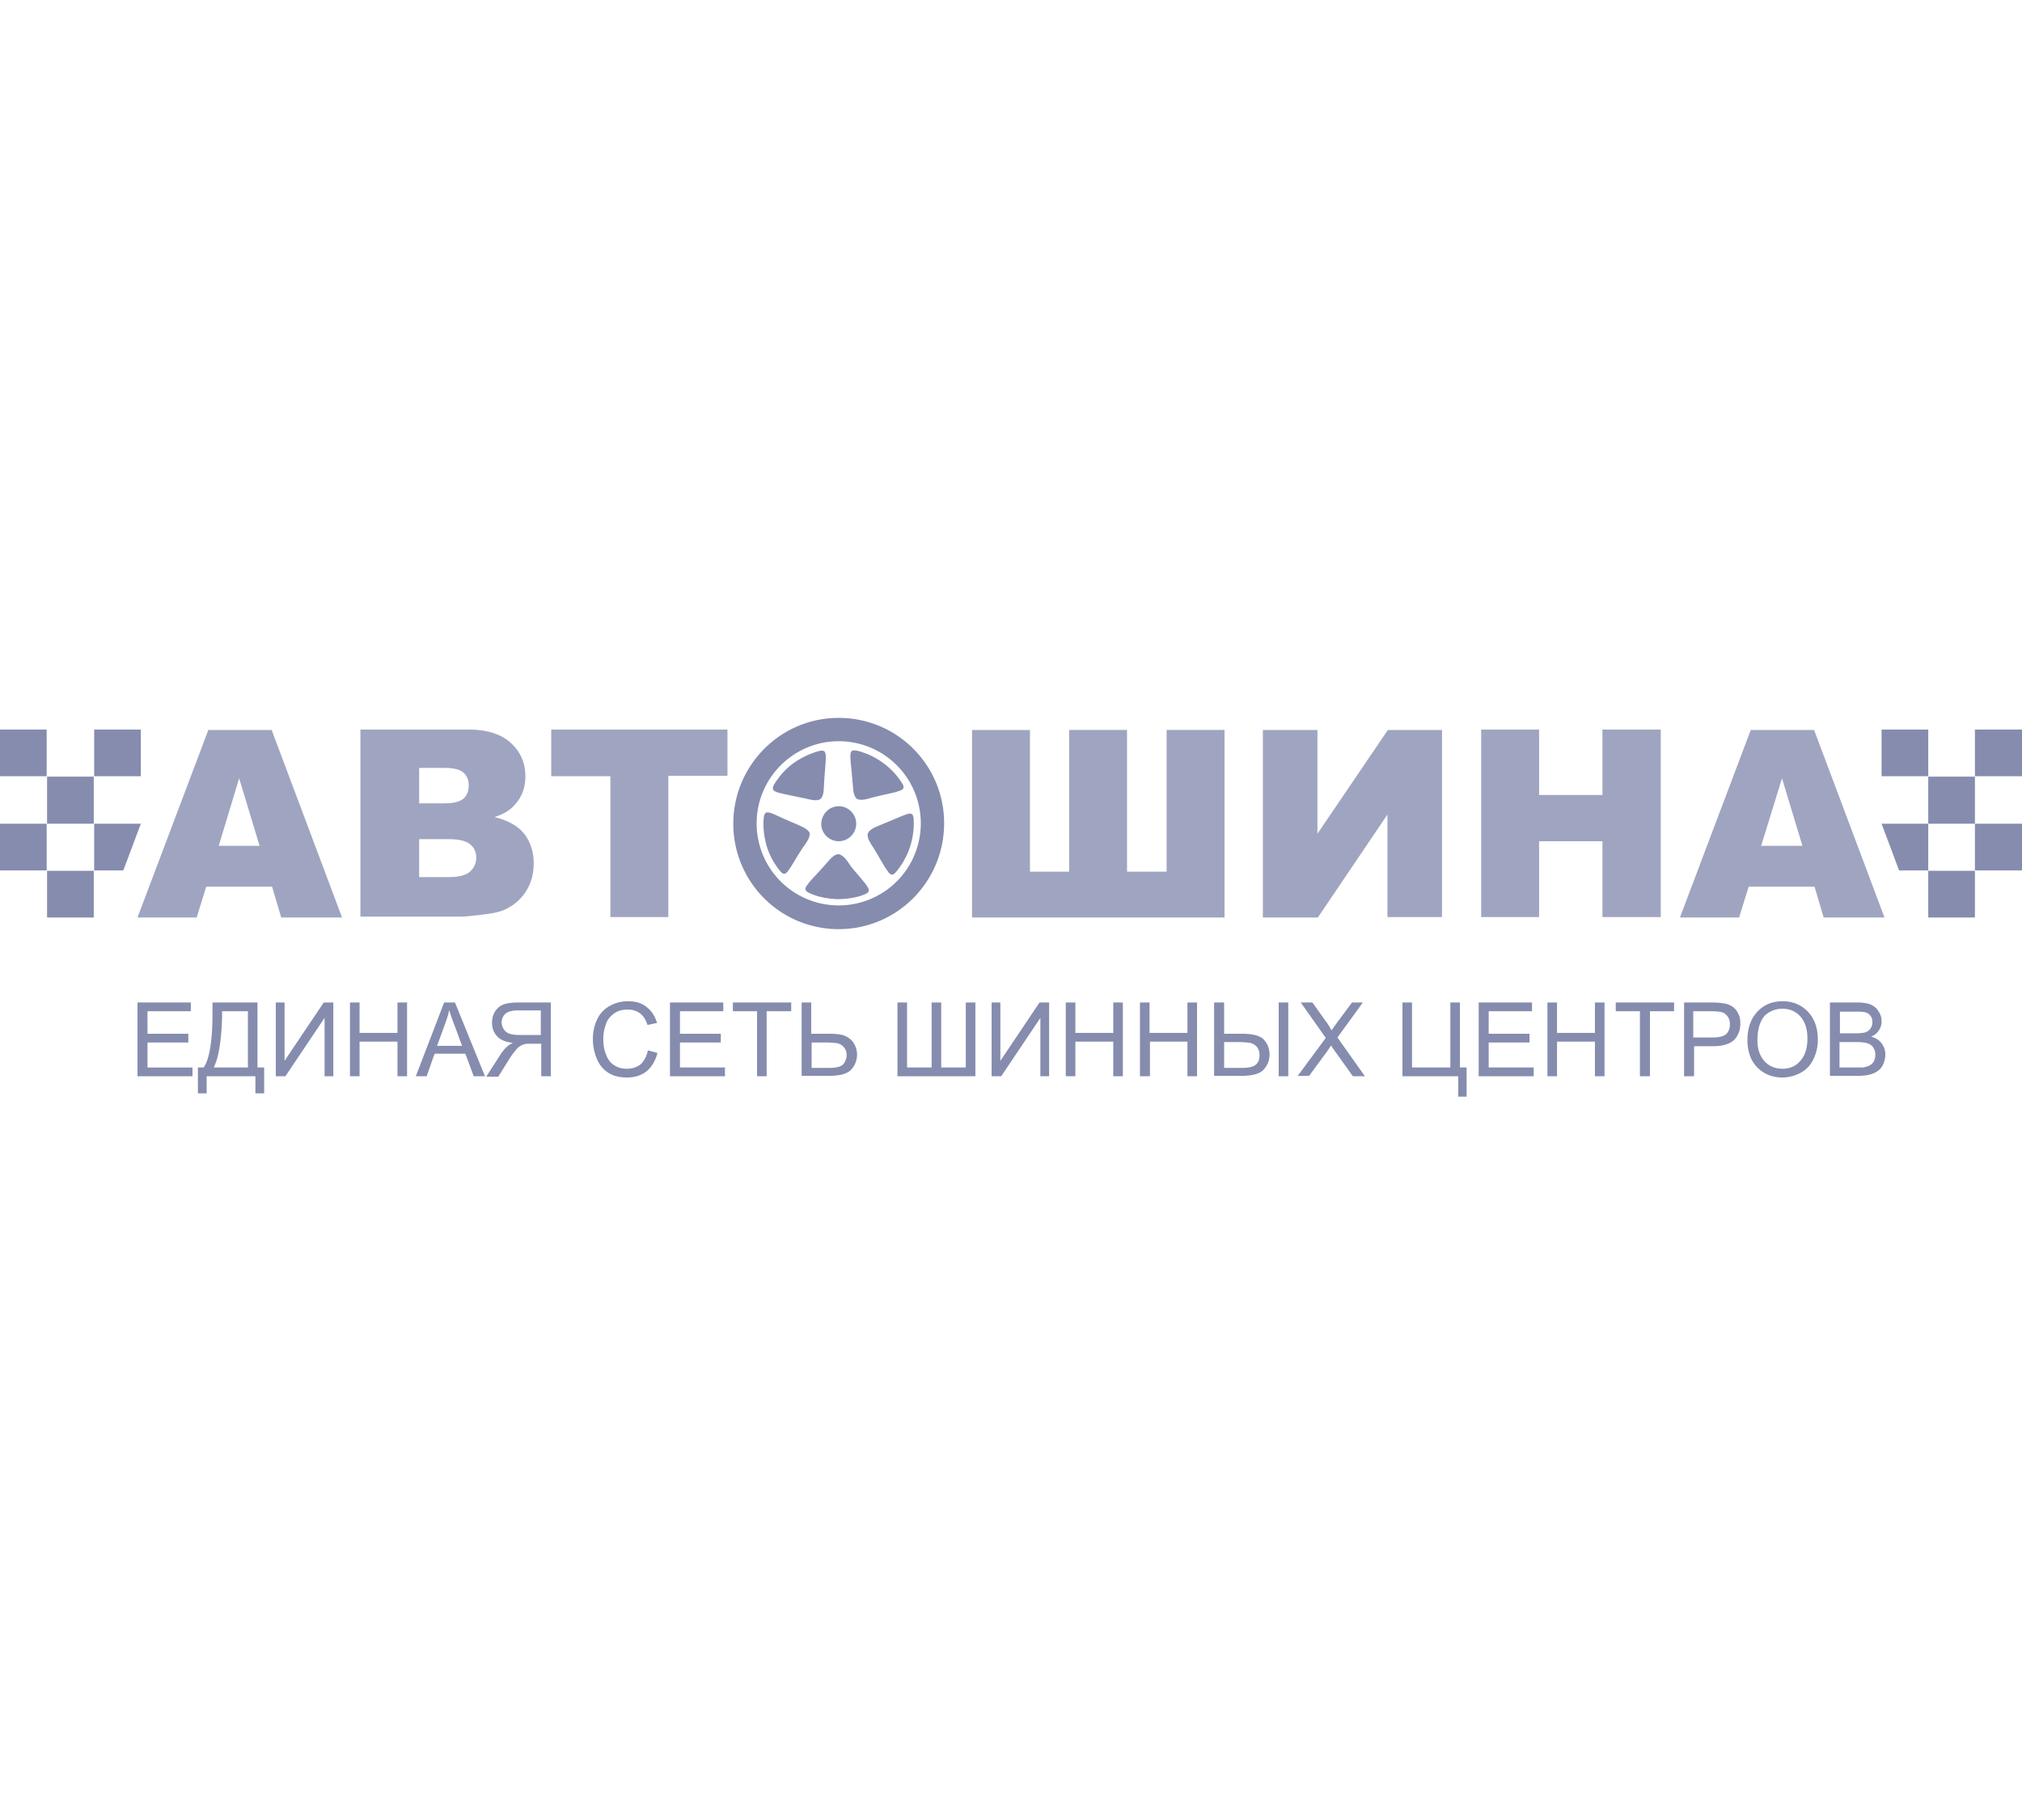
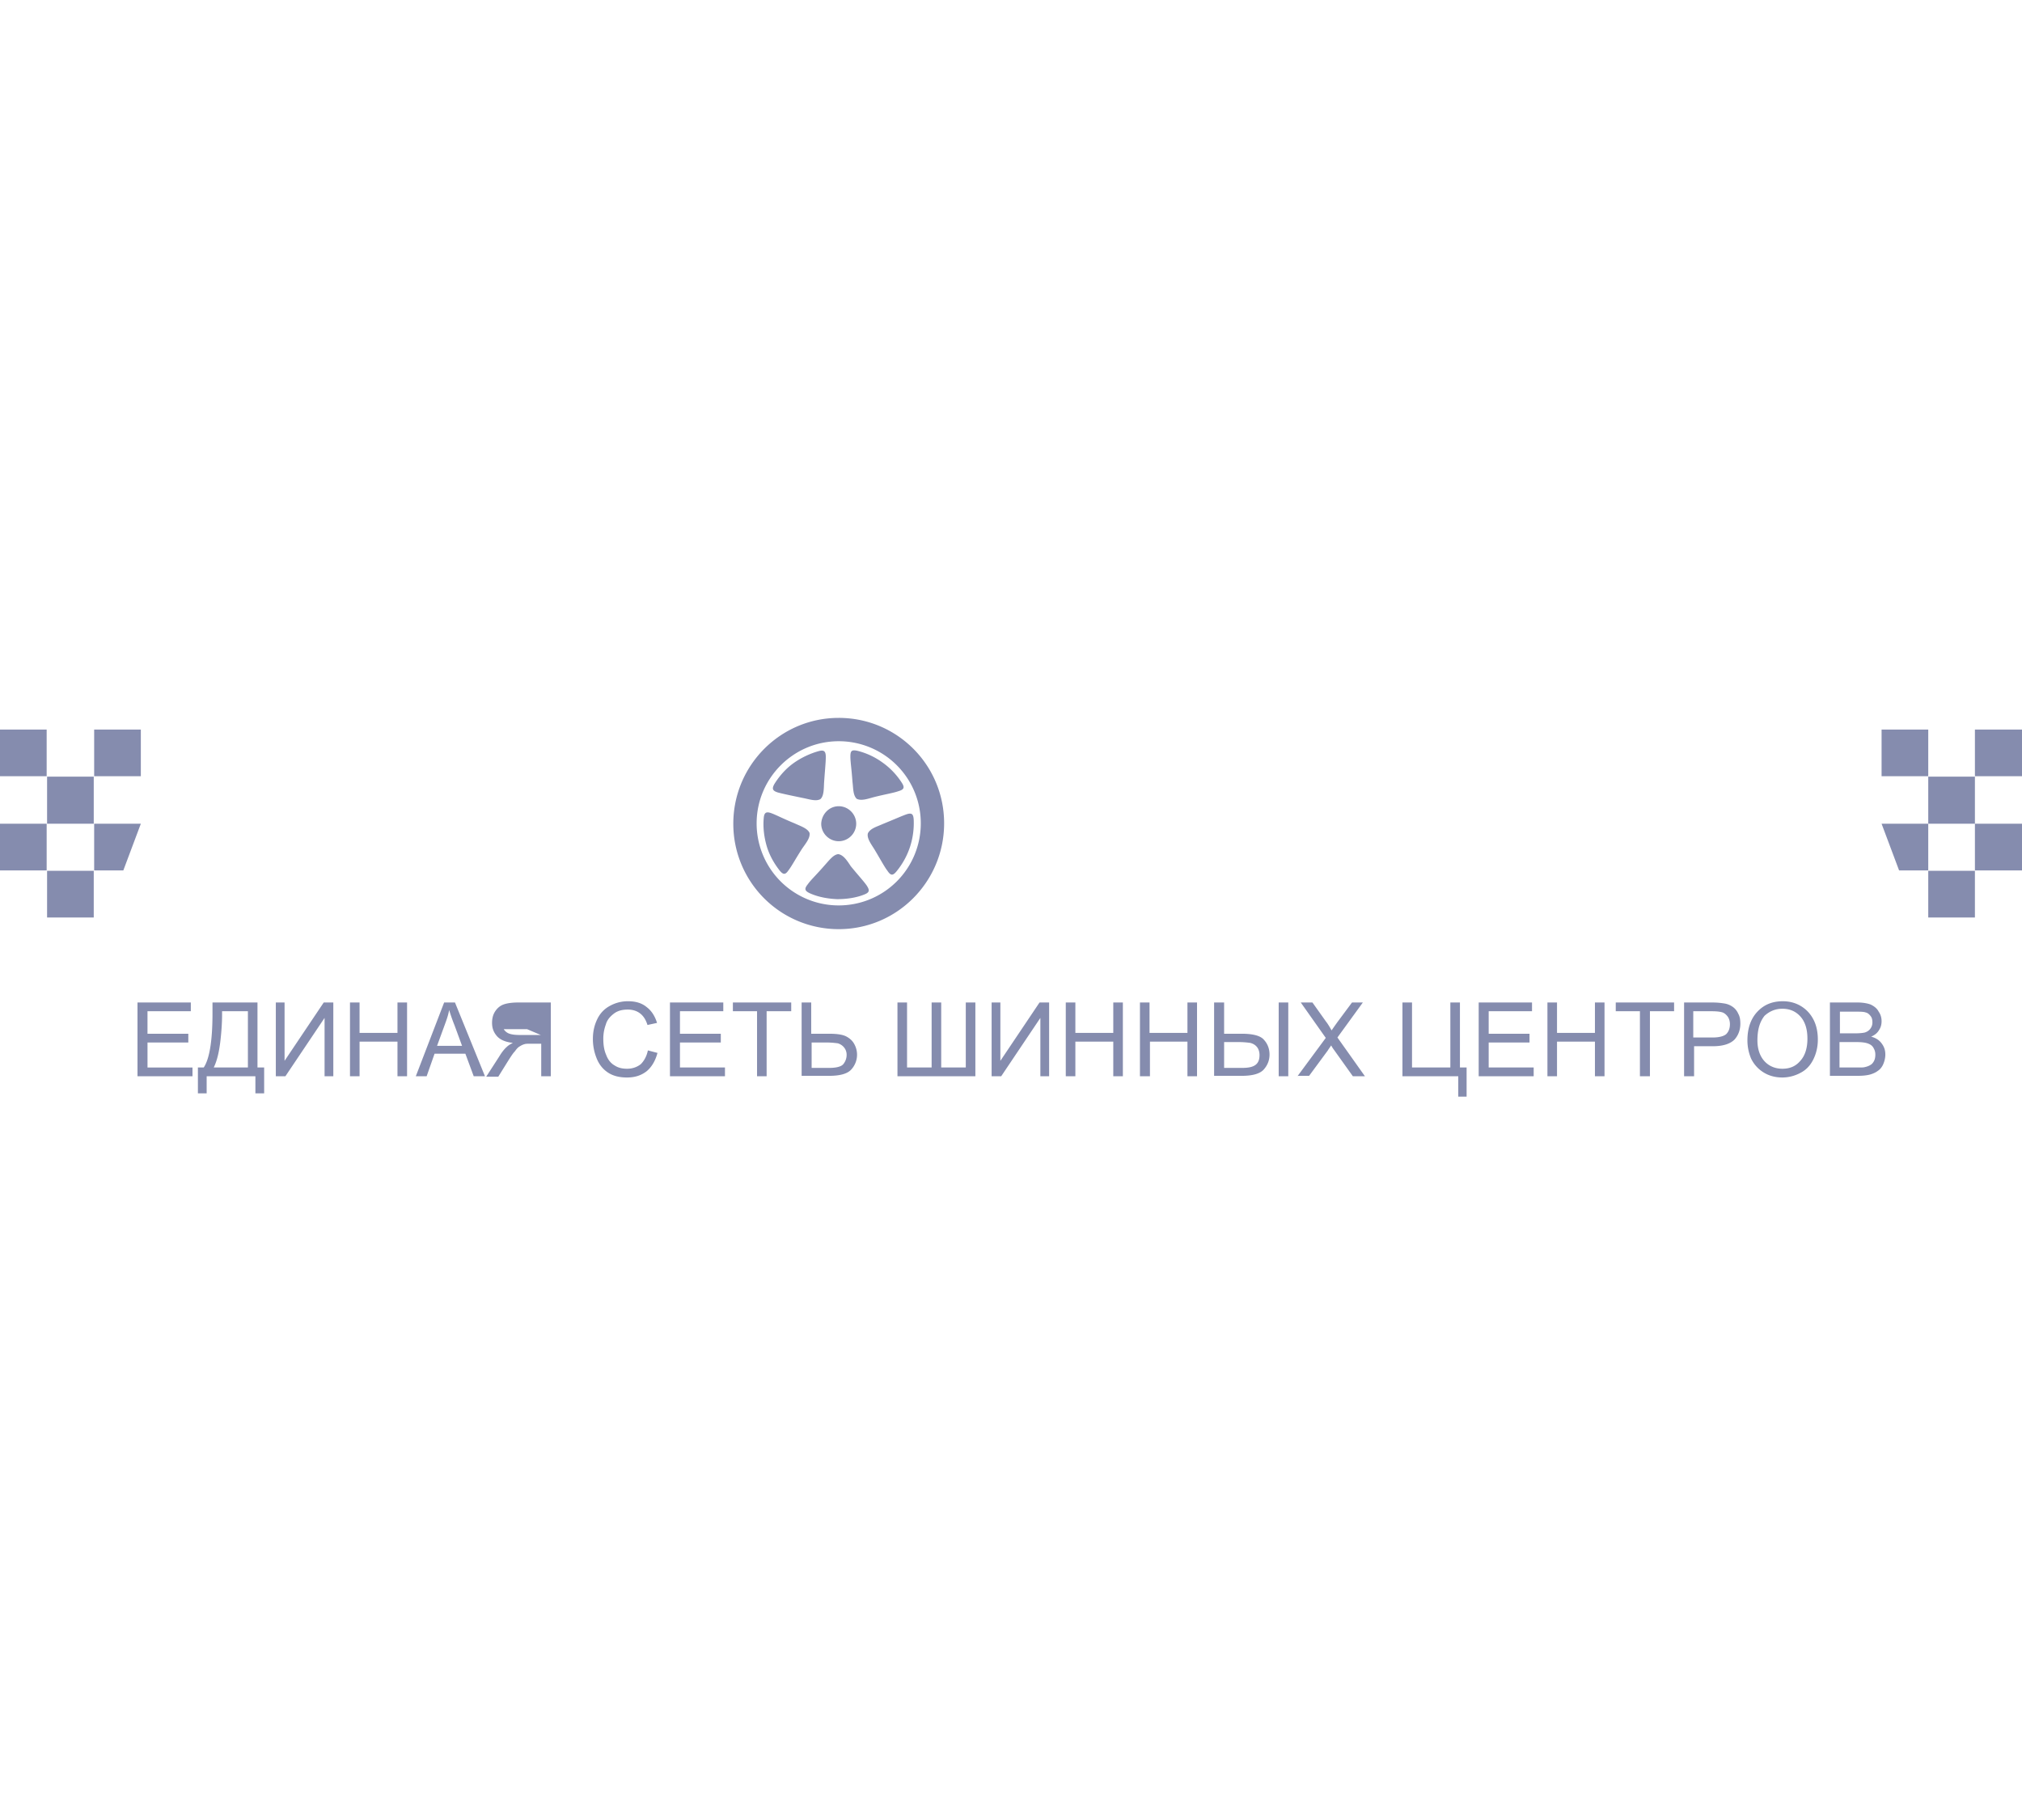
<svg xmlns="http://www.w3.org/2000/svg" width="200" height="180" fill="none" viewBox="0 0 200 180">
-   <path fill="#858CAE" d="M181.99 105.576h1.814c.329 0 .535 0 .659-.041.206-.041.412-.124.536-.206.165-.083.288-.247.371-.412q.123-.247.123-.618c0-.289-.082-.495-.206-.701-.123-.206-.329-.33-.577-.412-.247-.083-.618-.124-1.071-.124h-1.69v2.514zm0-3.379h1.566c.412 0 .742-.041.907-.083.247-.082.412-.206.536-.371.123-.164.206-.371.206-.618s-.041-.453-.165-.618-.289-.33-.495-.371c-.206-.082-.577-.082-1.112-.082h-1.443zm-.989 4.245v-7.295h2.72c.536 0 .989.082 1.319.206.33.165.618.371.783.701.206.288.288.618.288.948 0 .329-.082.618-.247.865-.165.289-.412.495-.783.659.453.124.783.33 1.03.66.248.33.371.659.371 1.113 0 .329-.082.659-.206.947-.123.289-.329.536-.535.66-.206.165-.495.288-.783.371-.33.082-.701.123-1.196.123h-2.761zm-7.171-3.545c0 .866.248 1.566.701 2.061.453.494 1.071.742 1.772.742.742 0 1.319-.248 1.772-.783.454-.495.701-1.237.701-2.185 0-.576-.083-1.112-.289-1.566a2.377 2.377 0 0 0-.865-1.03c-.371-.247-.824-.37-1.319-.37-.701 0-1.277.247-1.772.7-.453.577-.701 1.319-.701 2.431m-.989 0c0-1.195.33-2.143.989-2.843.66-.7 1.484-1.03 2.514-1.03.66 0 1.278.164 1.814.494.535.33.947.783 1.236 1.36.288.577.412 1.236.412 1.937 0 .742-.165 1.401-.453 1.978-.289.577-.701 1.03-1.278 1.319a3.781 3.781 0 0 1-1.772.453c-.701 0-1.319-.165-1.854-.494a3.294 3.294 0 0 1-1.237-1.36 4.61 4.61 0 0 1-.371-1.814m-5.316-.288h1.896c.618 0 1.071-.124 1.319-.33.247-.247.37-.577.37-.989 0-.288-.082-.577-.247-.783s-.371-.371-.618-.412c-.165-.041-.453-.082-.907-.082h-1.854v2.596zm-.948 3.833v-7.295h2.761c.495 0 .866.041 1.113.082.371.042.659.165.907.33.247.165.453.412.577.701.165.288.206.618.206.989 0 .618-.206 1.154-.577 1.566-.412.412-1.113.659-2.143.659h-1.855v2.968zm-4.368 0v-6.429h-2.391v-.866h5.77v.866h-2.39v6.429zm-9.149 0v-7.295h.948v3.009h3.75v-3.009h.948v7.295h-.948v-3.421h-3.75v3.421zm-6.8 0v-7.295h5.275v.866h-4.286v2.225h4.039v.865h-4.039v2.473h4.451v.866zm-7.542-7.295h.948v6.429h3.791v-6.429h.948v6.429h.66v2.885h-.825v-2.019h-5.522zm-10.385 7.295 2.802-3.792-2.473-3.503h1.154l1.319 1.855c.289.37.453.7.577.906.165-.247.371-.536.577-.824l1.442-1.937h1.072l-2.514 3.462 2.72 3.833h-1.195l-1.855-2.597a2.78 2.78 0 0 1-.288-.453c-.165.247-.289.412-.33.494l-1.854 2.514h-1.154zm-1.855-7.295h.948v7.295h-.948zm-5.398 6.47h1.772c.618 0 1.03-.082 1.318-.288.289-.206.412-.536.412-.989 0-.289-.082-.577-.247-.783s-.371-.33-.659-.412a8.552 8.552 0 0 0-1.319-.083h-1.277zm-.948-6.47h.948v3.091h1.73q1.731 0 2.226.618c.371.412.536.907.536 1.443 0 .576-.206 1.071-.577 1.483s-1.113.618-2.143.618h-2.762v-7.253zm-7.377 7.295v-7.295h.948v3.009h3.75v-3.009h.948v7.295h-.948v-3.421h-3.709v3.421zm-7.336 0v-7.295h.948v3.009h3.75v-3.009h.948v7.295h-.948v-3.421h-3.75v3.421zm-7.336-7.295h.866v5.77l3.874-5.77h.948v7.295h-.866v-5.77l-3.874 5.77h-.948zm-9.313 0h.948v6.429h2.431v-6.429h.948v6.429h2.431v-6.429h.948v7.295H88.77zm-8.531 6.47h1.772c.7 0 1.195-.123 1.401-.371a1.44 1.44 0 0 0 .33-.906 1.15 1.15 0 0 0-.248-.742 1.263 1.263 0 0 0-.618-.412 8.68 8.68 0 0 0-1.318-.083H80.28v2.514zm-.948-6.47h.948v3.091h1.73c.825 0 1.402.082 1.773.288.37.206.618.454.783.783a2.16 2.16 0 0 1-.33 2.473c-.37.412-1.113.618-2.143.618h-2.761zm-4.41 7.295v-6.429h-2.39v-.866h5.77v.866h-2.432v6.429zm-8.613 0v-7.295h5.275v.866h-4.286v2.225h4.039v.865h-4.039v2.473h4.451v.866zm-2.184-2.556.948.248c-.206.783-.577 1.401-1.072 1.813-.535.412-1.154.618-1.937.618s-1.4-.165-1.896-.494c-.494-.33-.865-.783-1.112-1.402a5.063 5.063 0 0 1-.371-1.937c0-.741.165-1.401.453-1.978.289-.577.7-.989 1.237-1.277a3.653 3.653 0 0 1 1.772-.454c.741 0 1.36.165 1.854.577.495.371.824.907 1.03 1.566l-.947.206c-.165-.535-.413-.906-.742-1.153-.33-.248-.742-.371-1.195-.371-.577 0-1.03.123-1.401.412-.371.288-.66.618-.783 1.071a4.016 4.016 0 0 0-.248 1.401c0 .619.083 1.154.289 1.608.164.453.453.824.824 1.03.37.247.783.33 1.236.33.536 0 .99-.165 1.36-.454.289-.288.577-.741.7-1.36Zm-10.592-1.524h-2.06c-.454 0-.783-.042-1.03-.124a1.064 1.064 0 0 1-.577-.453c-.124-.206-.206-.413-.206-.66 0-.329.123-.618.37-.865.248-.206.66-.33 1.196-.33h2.307zm.99 4.08v-7.295h-3.215c-.66 0-1.154.082-1.484.206s-.618.371-.824.701c-.206.329-.288.7-.288 1.112 0 .536.165.948.494 1.319.33.371.866.577 1.566.66-.247.123-.453.247-.577.371-.288.247-.535.576-.783.989l-1.277 1.978h1.195l.948-1.525c.288-.453.494-.783.7-.989q.247-.37.495-.495c.123-.082.288-.165.453-.206.124-.041.289-.041.536-.041h1.113v3.215h.947Zm-11.251-3.009h2.472l-.741-2.019a17.77 17.77 0 0 1-.536-1.525c-.083.494-.247.948-.412 1.401zm-2.102 3.009 2.802-7.295h1.072l2.967 7.295h-1.113l-.824-2.226h-3.05l-.782 2.226zm-6.511 0v-7.295h.947v3.009h3.75v-3.009h.949v7.295h-.948v-3.421h-3.75v3.421h-.949Zm-7.336-7.295h.865v5.77l3.874-5.77h.948v7.295h-.865v-5.77l-3.874 5.77h-.948zm-2.761.866h-2.555v.37c0 .619-.042 1.484-.165 2.556-.124 1.071-.33 1.978-.66 2.637h3.38zm-3.503-.866h4.45v6.429h.66v2.555h-.866v-1.689h-4.821v1.689h-.866v-2.555h.577c.577-.865.866-2.679.866-5.357zm-7.418 7.295v-7.295h5.275v.866h-4.286v2.225h4.038v.865H14.59v2.473h4.45v.866z" />
+   <path fill="#858CAE" d="M181.99 105.576h1.814c.329 0 .535 0 .659-.041.206-.041.412-.124.536-.206.165-.083.288-.247.371-.412q.123-.247.123-.618c0-.289-.082-.495-.206-.701-.123-.206-.329-.33-.577-.412-.247-.083-.618-.124-1.071-.124h-1.69v2.514zm0-3.379h1.566c.412 0 .742-.041.907-.083.247-.082.412-.206.536-.371.123-.164.206-.371.206-.618s-.041-.453-.165-.618-.289-.33-.495-.371c-.206-.082-.577-.082-1.112-.082h-1.443zm-.989 4.245v-7.295h2.72c.536 0 .989.082 1.319.206.33.165.618.371.783.701.206.288.288.618.288.948 0 .329-.082.618-.247.865-.165.289-.412.495-.783.659.453.124.783.33 1.03.66.248.33.371.659.371 1.113 0 .329-.082.659-.206.947-.123.289-.329.536-.535.66-.206.165-.495.288-.783.371-.33.082-.701.123-1.196.123h-2.761zm-7.171-3.545c0 .866.248 1.566.701 2.061.453.494 1.071.742 1.772.742.742 0 1.319-.248 1.772-.783.454-.495.701-1.237.701-2.185 0-.576-.083-1.112-.289-1.566a2.377 2.377 0 0 0-.865-1.03c-.371-.247-.824-.37-1.319-.37-.701 0-1.277.247-1.772.7-.453.577-.701 1.319-.701 2.431m-.989 0c0-1.195.33-2.143.989-2.843.66-.7 1.484-1.03 2.514-1.03.66 0 1.278.164 1.814.494.535.33.947.783 1.236 1.36.288.577.412 1.236.412 1.937 0 .742-.165 1.401-.453 1.978-.289.577-.701 1.03-1.278 1.319a3.781 3.781 0 0 1-1.772.453c-.701 0-1.319-.165-1.854-.494a3.294 3.294 0 0 1-1.237-1.36 4.61 4.61 0 0 1-.371-1.814m-5.316-.288h1.896c.618 0 1.071-.124 1.319-.33.247-.247.37-.577.37-.989 0-.288-.082-.577-.247-.783s-.371-.371-.618-.412c-.165-.041-.453-.082-.907-.082h-1.854v2.596zm-.948 3.833v-7.295h2.761c.495 0 .866.041 1.113.082.371.042.659.165.907.33.247.165.453.412.577.701.165.288.206.618.206.989 0 .618-.206 1.154-.577 1.566-.412.412-1.113.659-2.143.659h-1.855v2.968zm-4.368 0v-6.429h-2.391v-.866h5.77v.866h-2.39v6.429zm-9.149 0v-7.295h.948v3.009h3.75v-3.009h.948v7.295h-.948v-3.421h-3.75v3.421zm-6.8 0v-7.295h5.275v.866h-4.286v2.225h4.039v.865h-4.039v2.473h4.451v.866zm-7.542-7.295h.948v6.429h3.791v-6.429h.948v6.429h.66v2.885h-.825v-2.019h-5.522zm-10.385 7.295 2.802-3.792-2.473-3.503h1.154l1.319 1.855c.289.37.453.7.577.906.165-.247.371-.536.577-.824l1.442-1.937h1.072l-2.514 3.462 2.72 3.833h-1.195l-1.855-2.597a2.78 2.78 0 0 1-.288-.453c-.165.247-.289.412-.33.494l-1.854 2.514h-1.154zm-1.855-7.295h.948v7.295h-.948zm-5.398 6.47h1.772c.618 0 1.03-.082 1.318-.288.289-.206.412-.536.412-.989 0-.289-.082-.577-.247-.783s-.371-.33-.659-.412a8.552 8.552 0 0 0-1.319-.083h-1.277zm-.948-6.47h.948v3.091h1.73q1.731 0 2.226.618c.371.412.536.907.536 1.443 0 .576-.206 1.071-.577 1.483s-1.113.618-2.143.618h-2.762v-7.253zm-7.377 7.295v-7.295h.948v3.009h3.75v-3.009h.948v7.295h-.948v-3.421h-3.709v3.421zm-7.336 0v-7.295h.948v3.009h3.75v-3.009h.948v7.295h-.948v-3.421h-3.75v3.421zm-7.336-7.295h.866v5.77l3.874-5.77h.948v7.295h-.866v-5.77l-3.874 5.77h-.948zm-9.313 0h.948v6.429h2.431v-6.429h.948v6.429h2.431v-6.429h.948v7.295H88.77zm-8.531 6.47h1.772c.7 0 1.195-.123 1.401-.371a1.44 1.44 0 0 0 .33-.906 1.15 1.15 0 0 0-.248-.742 1.263 1.263 0 0 0-.618-.412 8.68 8.68 0 0 0-1.318-.083H80.28v2.514zm-.948-6.47h.948v3.091h1.73c.825 0 1.402.082 1.773.288.37.206.618.454.783.783a2.16 2.16 0 0 1-.33 2.473c-.37.412-1.113.618-2.143.618h-2.761zm-4.41 7.295v-6.429h-2.39v-.866h5.77v.866h-2.432v6.429zm-8.613 0v-7.295h5.275v.866h-4.286v2.225h4.039v.865h-4.039v2.473h4.451v.866zm-2.184-2.556.948.248c-.206.783-.577 1.401-1.072 1.813-.535.412-1.154.618-1.937.618s-1.4-.165-1.896-.494c-.494-.33-.865-.783-1.112-1.402a5.063 5.063 0 0 1-.371-1.937c0-.741.165-1.401.453-1.978.289-.577.7-.989 1.237-1.277a3.653 3.653 0 0 1 1.772-.454c.741 0 1.36.165 1.854.577.495.371.824.907 1.03 1.566l-.947.206c-.165-.535-.413-.906-.742-1.153-.33-.248-.742-.371-1.195-.371-.577 0-1.03.123-1.401.412-.371.288-.66.618-.783 1.071a4.016 4.016 0 0 0-.248 1.401c0 .619.083 1.154.289 1.608.164.453.453.824.824 1.03.37.247.783.33 1.236.33.536 0 .99-.165 1.36-.454.289-.288.577-.741.7-1.36Zm-10.592-1.524h-2.06c-.454 0-.783-.042-1.03-.124a1.064 1.064 0 0 1-.577-.453h2.307zm.99 4.08v-7.295h-3.215c-.66 0-1.154.082-1.484.206s-.618.371-.824.701c-.206.329-.288.7-.288 1.112 0 .536.165.948.494 1.319.33.371.866.577 1.566.66-.247.123-.453.247-.577.371-.288.247-.535.576-.783.989l-1.277 1.978h1.195l.948-1.525c.288-.453.494-.783.7-.989q.247-.37.495-.495c.123-.082.288-.165.453-.206.124-.041.289-.041.536-.041h1.113v3.215h.947Zm-11.251-3.009h2.472l-.741-2.019a17.77 17.77 0 0 1-.536-1.525c-.083.494-.247.948-.412 1.401zm-2.102 3.009 2.802-7.295h1.072l2.967 7.295h-1.113l-.824-2.226h-3.05l-.782 2.226zm-6.511 0v-7.295h.947v3.009h3.75v-3.009h.949v7.295h-.948v-3.421h-3.75v3.421h-.949Zm-7.336-7.295h.865v5.77l3.874-5.77h.948v7.295h-.865v-5.77l-3.874 5.77h-.948zm-2.761.866h-2.555v.37c0 .619-.042 1.484-.165 2.556-.124 1.071-.33 1.978-.66 2.637h3.38zm-3.503-.866h4.45v6.429h.66v2.555h-.866v-1.689h-4.821v1.689h-.866v-2.555h.577c.577-.865.866-2.679.866-5.357zm-7.418 7.295v-7.295h5.275v.866h-4.286v2.225h4.038v.865H14.59v2.473h4.45v.866z" />
  <path fill="#858CAE" fill-rule="evenodd" d="M84.73 78.995c.454.247 1.114 0 1.732-.165 1.154-.288 1.937-.412 2.39-.577.577-.165.66-.37.33-.865a7.217 7.217 0 0 0-1.896-1.978 7.137 7.137 0 0 0-2.473-1.154c-.577-.124-.7 0-.7.577 0 .494.123 1.277.206 2.472.082.619.041 1.32.412 1.69Zm-3.585.041c.371-.33.33-1.071.371-1.69.083-1.195.165-1.978.165-2.472 0-.577-.165-.742-.742-.577-.865.247-1.73.66-2.472 1.195-.742.536-1.36 1.236-1.855 2.02-.288.494-.206.7.33.865.453.124 1.236.288 2.431.536.66.123 1.32.37 1.772.123m-1.071 3.338c-.206-.453-.865-.659-1.484-.947-1.112-.454-1.813-.825-2.266-.99-.536-.206-.742-.082-.783.495-.083.907.04 1.855.288 2.72.247.865.7 1.69 1.278 2.431.37.454.577.454.906-.04.289-.372.66-1.072 1.32-2.103.37-.535.823-1.071.741-1.566m2.844 2.102c-.495.041-.907.618-1.36 1.113-.784.907-1.36 1.442-1.649 1.854-.37.454-.33.66.206.907.824.371 1.772.536 2.679.577.907 0 1.854-.124 2.679-.453.535-.206.577-.412.247-.907-.288-.412-.824-.989-1.566-1.896-.33-.494-.7-1.112-1.236-1.195m2.926-2.06c-.124.494.33 1.071.659 1.607.618 1.03.989 1.73 1.278 2.102.33.494.535.494.906.04a7.542 7.542 0 0 0 1.319-2.39 7.625 7.625 0 0 0 .37-2.72c-.04-.576-.205-.7-.782-.494-.453.165-1.195.495-2.308.948-.536.247-1.195.412-1.442.907m-2.885-2.68c.948 0 1.73.784 1.73 1.732s-.782 1.73-1.73 1.73-1.731-.782-1.731-1.73c.041-.948.783-1.731 1.73-1.731Zm0-6.428a8.108 8.108 0 0 1 8.118 8.118 8.108 8.108 0 0 1-8.118 8.12 8.108 8.108 0 0 1-8.119-8.12c0-4.45 3.627-8.118 8.119-8.118m0-2.308c5.77 0 10.426 4.657 10.426 10.427S88.728 91.894 82.96 91.894a10.412 10.412 0 0 1-10.427-10.426C72.532 75.698 77.19 71 82.96 71ZM9.314 81.468h4.616l-1.731 4.616H9.314zm-4.657 4.657h4.616v4.616H4.657zM0 81.468h4.616v4.616H0zm9.314-9.314h4.616v4.616H9.314zm-4.657 4.657h4.616v4.657H4.657zM0 72.154h4.616v4.616H0z" clip-rule="evenodd" />
-   <path fill="#9FA5C0" d="m178.281 83.652-2.019-6.676-2.061 6.676zm1.195 4.04h-6.511l-.948 3.049h-5.852l7.006-18.546h6.264l6.965 18.546h-6.017l-.907-3.05Zm-32.969-15.538h5.728v6.47h6.265v-6.47h5.769V90.7H158.5v-7.501h-6.265v7.5h-5.728zm-3.874 0V90.7h-5.399V80.56l-6.882 10.18h-5.44V72.195h5.399v10.262l6.965-10.261h5.357zm-21.512 18.587H96.147V72.195h5.728v14.013h3.874V72.194h5.728v14.013h3.915V72.194h5.729V90.74ZM54.523 72.154h17.432v4.575h-5.852v13.97h-5.728V76.77h-5.852zm-13.064 14.59h2.926c.989 0 1.69-.166 2.102-.537.412-.37.618-.824.618-1.4 0-.537-.206-.99-.618-1.32-.413-.33-1.113-.494-2.102-.494h-2.926v3.75Zm0-7.295h2.514c.906 0 1.524-.165 1.854-.454.371-.33.536-.741.536-1.318 0-.536-.165-.948-.536-1.278-.33-.288-.948-.453-1.813-.453h-2.555zm-5.811-7.295h10.756c1.772 0 3.173.454 4.121 1.32.948.864 1.443 1.977 1.443 3.296 0 1.113-.33 2.02-1.03 2.802-.454.536-1.113.948-2.02 1.237 1.319.33 2.308.865 2.926 1.648s.948 1.772.948 2.926c0 .948-.206 1.814-.66 2.597-.453.783-1.071 1.36-1.854 1.813-.495.288-1.195.494-2.184.618-1.278.165-2.143.247-2.555.247h-9.891zm-9.973 11.498-2.02-6.676-2.02 6.676zm1.236 4.04h-6.512l-.947 3.049H13.6l7.006-18.546h6.264l6.964 18.546h-6.016l-.907-3.05Z" />
  <path fill="#858CAE" fill-rule="evenodd" d="M190.727 81.468h-4.616l1.731 4.616h2.885zm4.616 4.657h-4.616v4.616h4.616zM200 81.468h-4.657v4.616H200zm-9.273-9.314h-4.616v4.616h4.616zm4.616 4.657h-4.616v4.657h4.616zM200 72.154h-4.657v4.616H200z" clip-rule="evenodd" />
</svg>